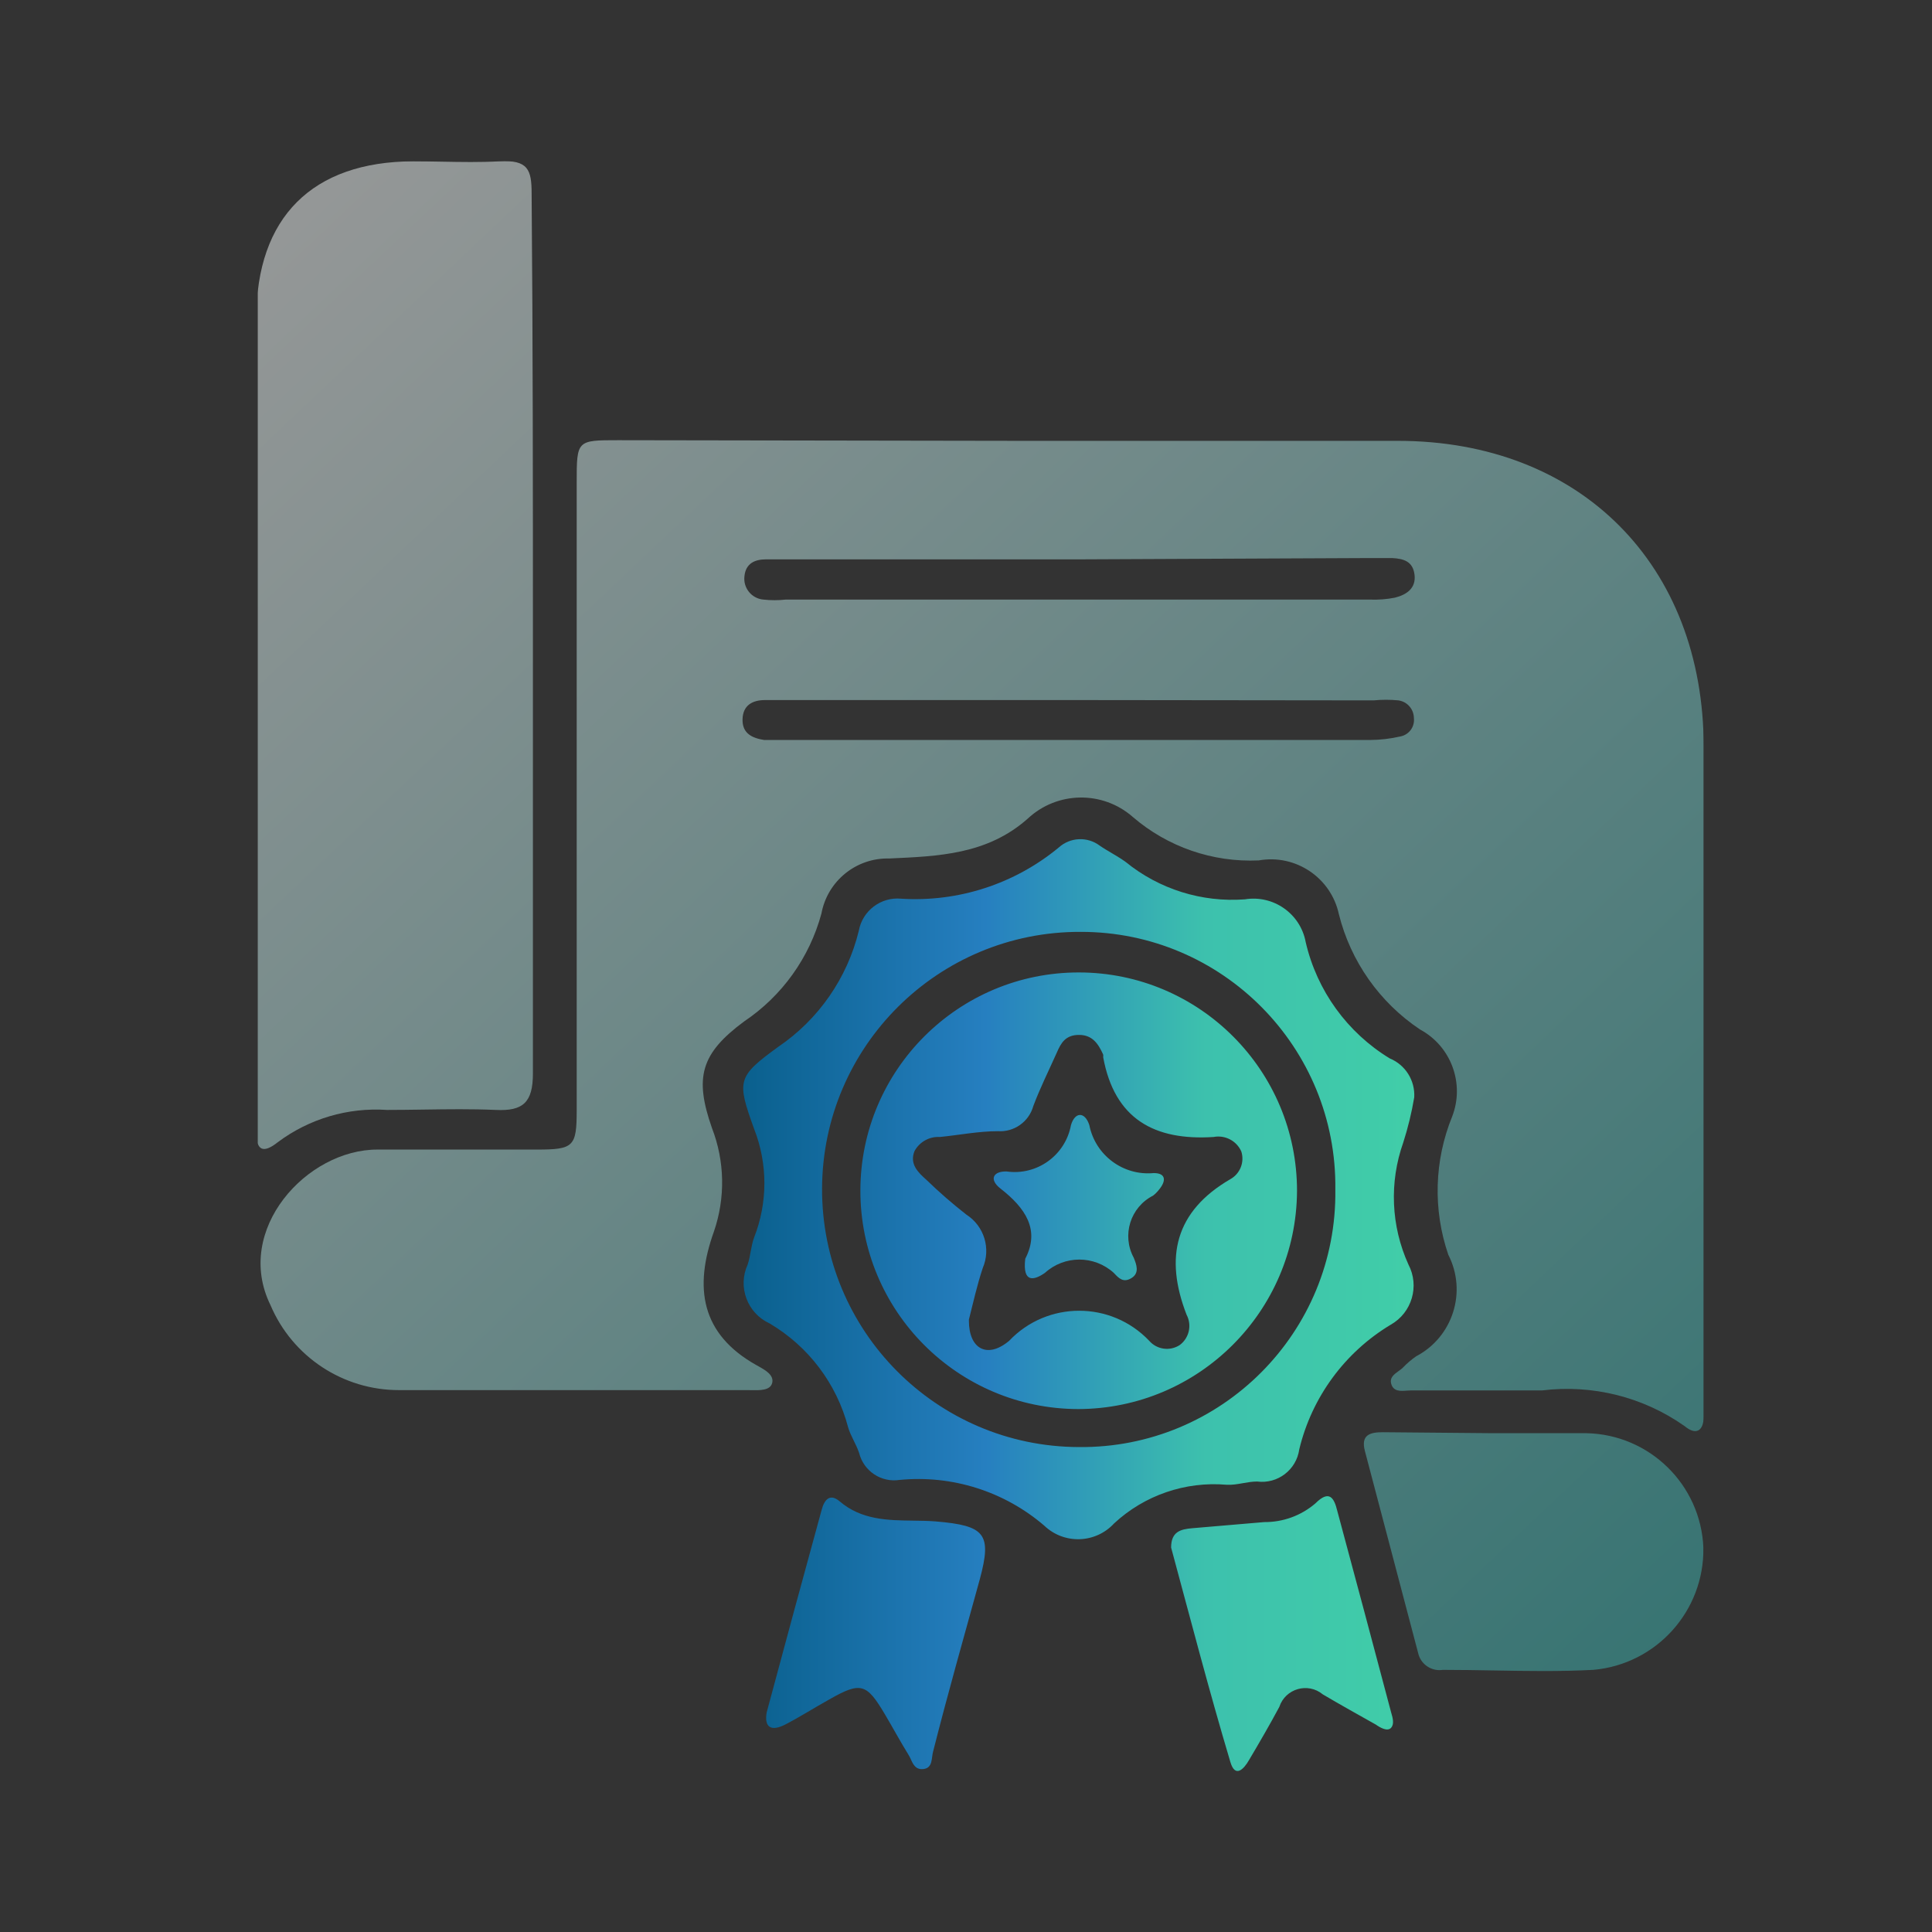
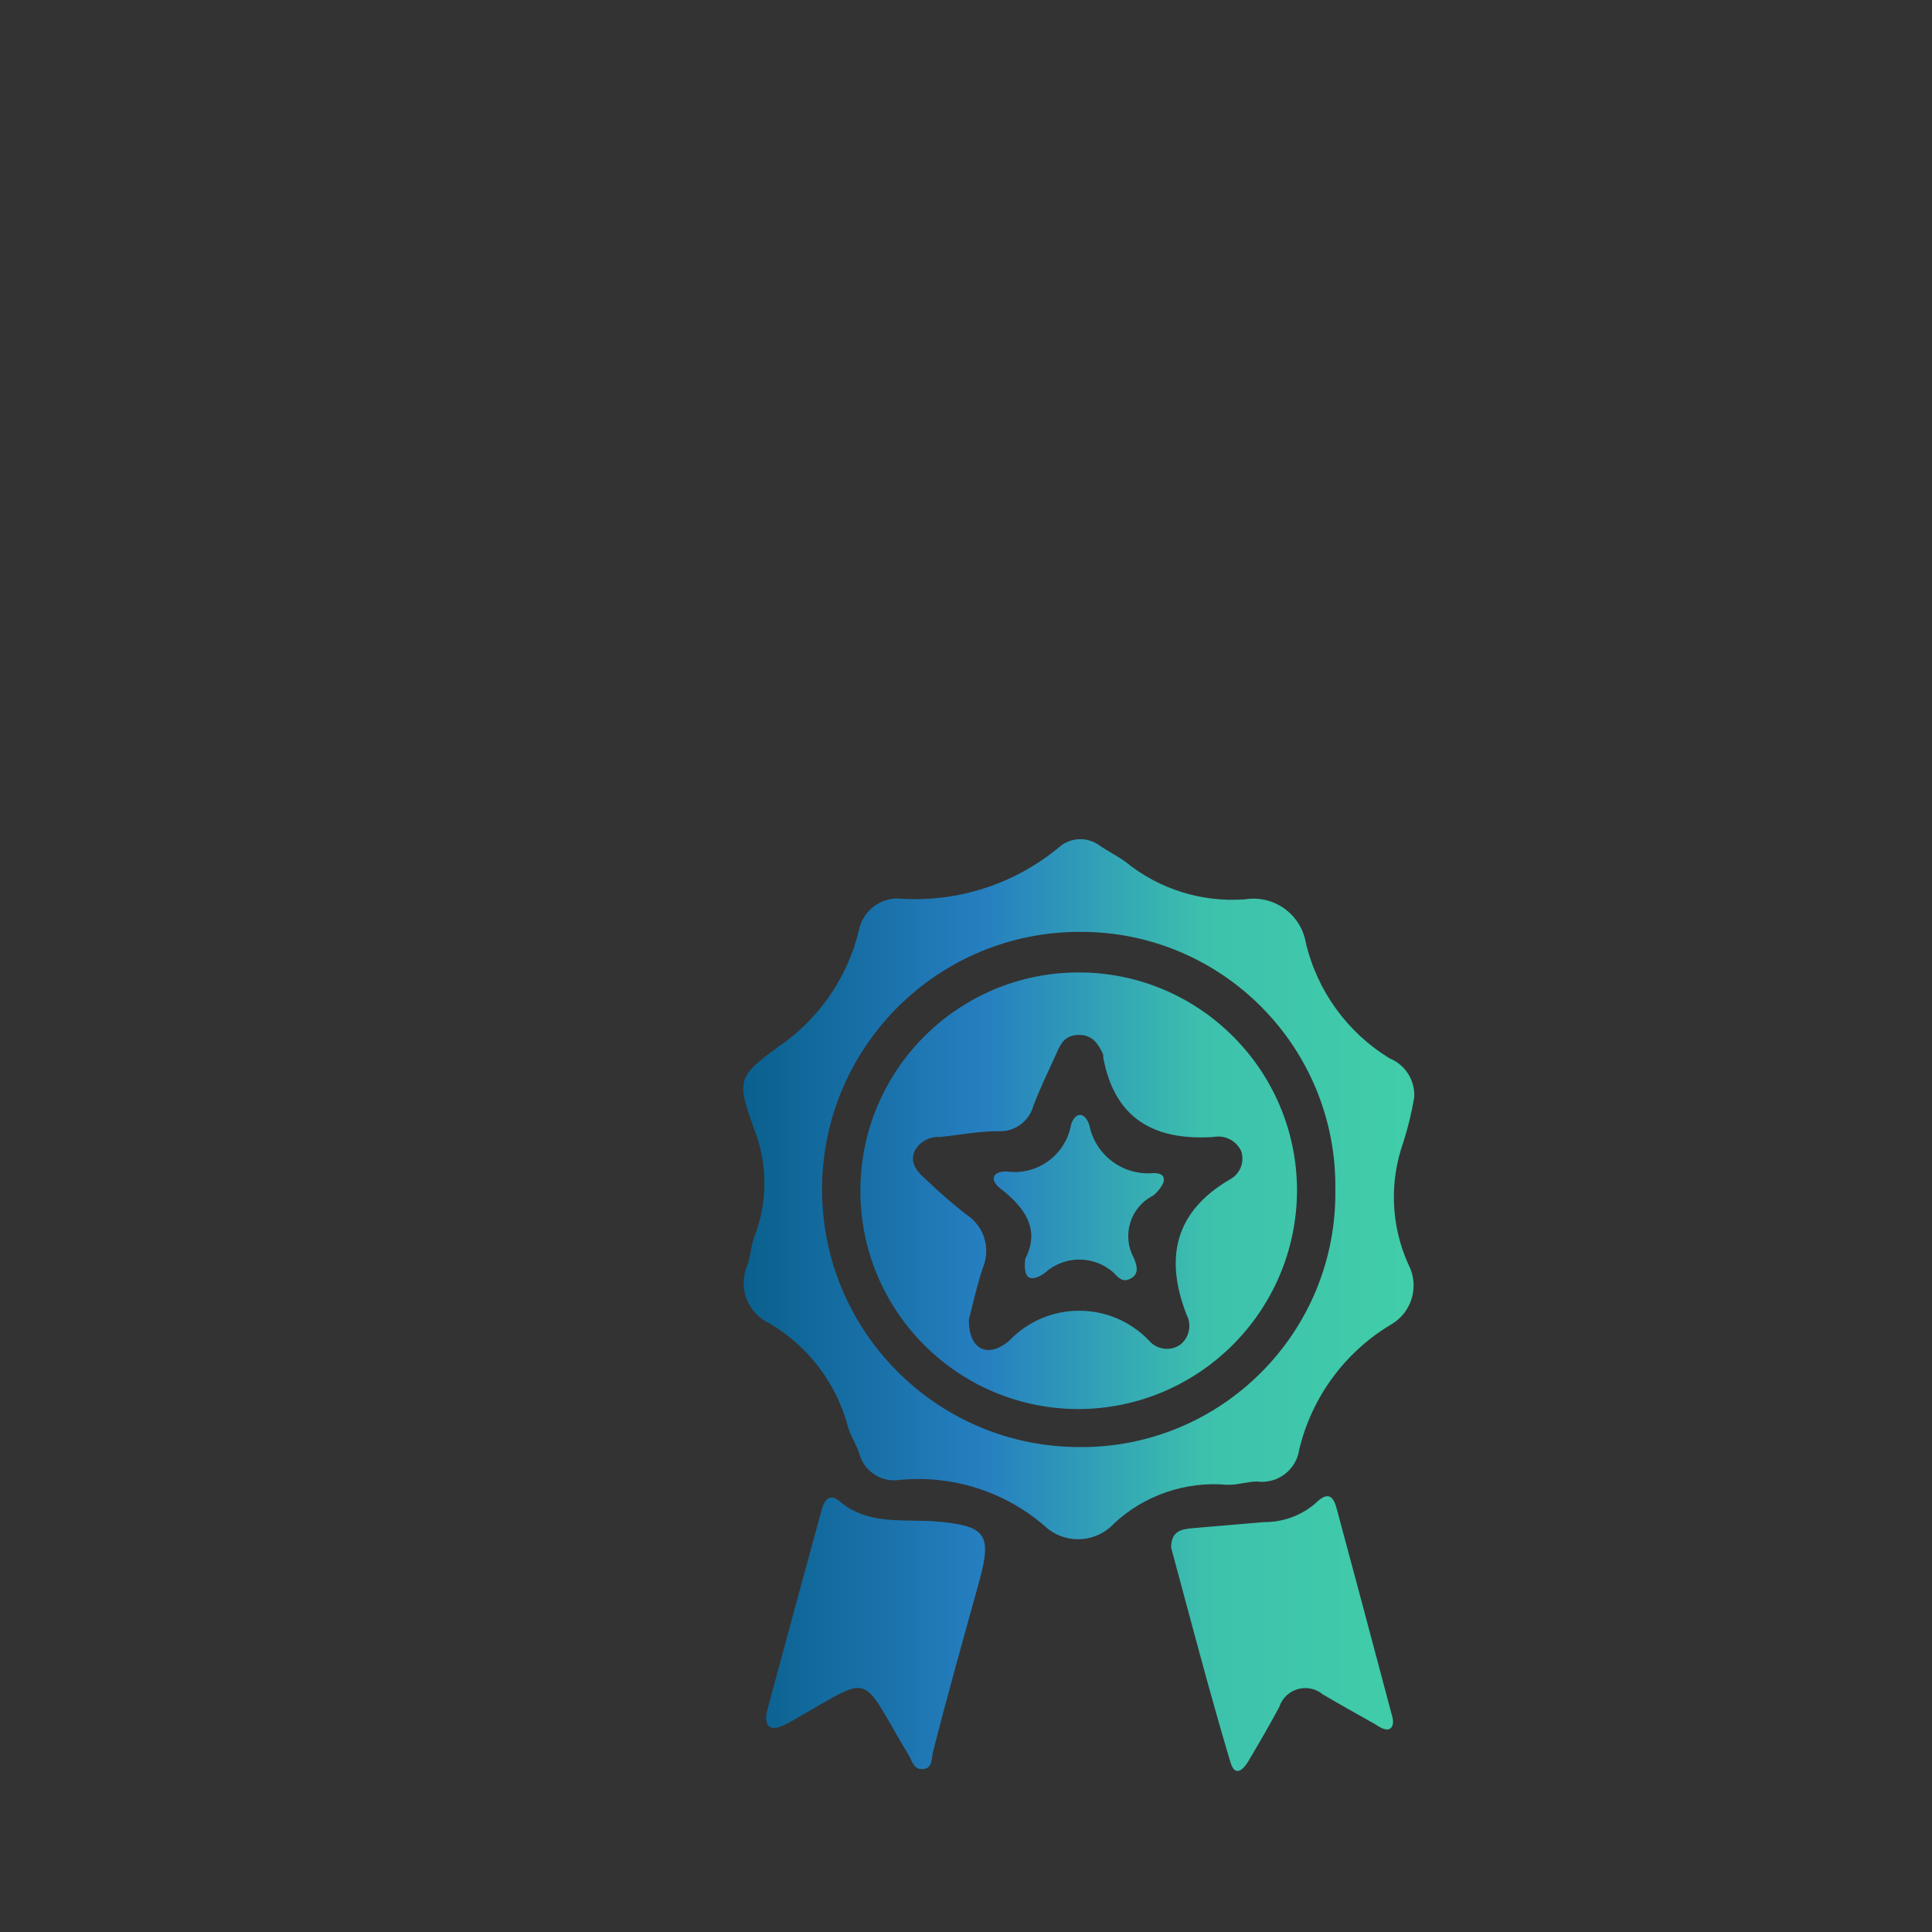
<svg xmlns="http://www.w3.org/2000/svg" fill="none" version="1.1" width="60" height="60" viewBox="0 0 60 60">
  <rect x="0" y="0" width="60" height="60" fill="#333333" stroke="none" />
  <defs>
    <clipPath id="master_svg0_822_23637">
      <rect x="8" y="5" width="44.91" height="50" rx="0" />
    </clipPath>
    <linearGradient x1="1" y1="1" x2="0.044" y2="-0.04" id="master_svg1_490_12037">
      <stop offset="0%" stop-color="#38B4B1" stop-opacity="1" />
      <stop offset="100%" stop-color="#FFFFFF" stop-opacity="1" />
    </linearGradient>
    <linearGradient x1="0" y1="0.5" x2="1" y2="0.5" id="master_svg2_400_05486">
      <stop offset="0%" stop-color="#095F8C" stop-opacity="1" />
      <stop offset="36.429%" stop-color="#267FC0" stop-opacity="1" />
      <stop offset="68.571%" stop-color="#3DC1AD" stop-opacity="1" />
      <stop offset="100%" stop-color="#41CEA8" stop-opacity="1" />
    </linearGradient>
  </defs>
  <g>
    <g clip-path="url(#master_svg0_822_23637)">
      <g>
        <g style="opacity:0.5;">
-           <path d="M16.55,33.34L16.55,19.76C16.55,15.21,16.55,10.63,16.51,6.01C16.51,5.27,16.4,4.96,15.51,5.01C14.917,5.043,14.325,5.032,13.729,5.021C13.43,5.016,13.131,5.01,12.83,5.01C9.7,5.02,7.96,6.75,7.96,9.89L7.96,35.17C7.96,35.75,8.19,35.82,8.63,35.47C9.604,34.742,10.807,34.388,12.02,34.47C12.397,34.47,12.773,34.464,13.149,34.459C13.899,34.448,14.647,34.437,15.4,34.47C16.24,34.51,16.55,34.24,16.55,33.34ZM43.41,13.691L31.63,13.691L19.2,13.671C17.91,13.671,17.91,13.671,17.91,14.991L17.91,34.471C17.91,35.611,17.82,35.701,16.67,35.701L11.73,35.701C9.53,35.691,7.25,38.191,8.4,40.531C9.08,42.136,10.657,43.176,12.4,43.171L23.22,43.171C23.255,43.171,23.293,43.172,23.332,43.173C23.593,43.178,23.919,43.186,23.98,42.951C24.044,42.705,23.767,42.55,23.558,42.433C23.538,42.422,23.518,42.411,23.5,42.401C21.76,41.431,21.55,39.981,22.17,38.251C22.531,37.204,22.51,36.063,22.11,35.031C21.56,33.461,21.76,32.721,23.11,31.721C24.288,30.93,25.14,29.741,25.51,28.371C25.697,27.359,26.592,26.634,27.62,26.661C29.14,26.591,30.66,26.541,31.92,25.421C32.833,24.57,34.242,24.548,35.18,25.371C36.263,26.303,37.662,26.786,39.09,26.721C40.234,26.517,41.335,27.255,41.58,28.391C41.946,29.856,42.845,31.132,44.1,31.971C45.065,32.491,45.493,33.648,45.1,34.671C44.541,36.043,44.498,37.57,44.98,38.971C45.566,40.118,45.12,41.522,43.98,42.121C43.836,42.221,43.702,42.335,43.58,42.461C43.538,42.506,43.484,42.545,43.429,42.584C43.288,42.686,43.145,42.789,43.21,42.991C43.283,43.218,43.501,43.202,43.692,43.187C43.737,43.184,43.78,43.181,43.82,43.181L47.89,43.181C49.453,42.988,51.033,43.383,52.32,44.291C52.68,44.591,52.91,44.431,52.91,43.981L52.91,23.211C52.91,17.541,49.08,13.691,43.41,13.691ZM25.79,17.371L33.57,17.371L42.46,17.331L43.24,17.331C43.59,17.351,43.88,17.431,43.93,17.851C43.98,18.271,43.68,18.471,43.32,18.561C43.067,18.611,42.808,18.631,42.55,18.621L24.4,18.621C24.171,18.646,23.939,18.646,23.71,18.621C23.342,18.59,23.073,18.258,23.12,17.891C23.16,17.491,23.45,17.371,23.79,17.371L25.79,17.371ZM25.57,21.741L33.57,21.741L42.66,21.751C42.916,21.726,43.174,21.726,43.43,21.751C43.704,21.79,43.908,22.024,43.91,22.301C43.941,22.572,43.758,22.82,43.49,22.871C43.182,22.942,42.867,22.979,42.55,22.981L23.73,22.981C23.36,22.921,23.05,22.781,23.06,22.341C23.07,21.901,23.37,21.741,23.76,21.741L25.57,21.741ZM49.26,44.509L46.32,44.509L42.95,44.479C42.56,44.479,42.25,44.549,42.39,45.069L44.04,51.329C44.115,51.682,44.453,51.915,44.81,51.859C45.33,51.859,45.85,51.868,46.37,51.877C47.409,51.895,48.447,51.913,49.48,51.859C51.436,51.687,52.928,50.034,52.9,48.069C52.821,46.106,51.224,44.545,49.26,44.509Z" fill-rule="evenodd" fill="url(#master_svg1_490_12037)" fill-opacity="1" style="mix-blend-mode:passthrough" />
-         </g>
+           </g>
        <g>
          <path d="M43.92,34.08C43.84,34.555,43.727,35.022,43.58,35.48C43.141,36.717,43.198,38.075,43.74,39.27C44.092,39.94,43.849,40.768,43.19,41.14C41.763,41.997,40.74,43.392,40.35,45.01C40.262,45.647,39.677,46.093,39.04,46.01C38.891,46.01,38.743,46.036,38.595,46.062C38.425,46.092,38.256,46.121,38.09,46.11C36.81,46.001,35.542,46.436,34.6,47.31C34.024,47.937,33.045,47.969,32.43,47.38C31.19,46.315,29.568,45.802,27.94,45.96C27.366,46.05,26.819,45.685,26.68,45.12C26.59,44.85,26.42,44.6,26.34,44.33C25.985,42.974,25.108,41.813,23.9,41.1C23.207,40.783,22.902,39.963,23.22,39.27C23.31,39,23.32,38.7,23.42,38.43C23.845,37.347,23.845,36.143,23.42,35.06C22.88,33.56,22.89,33.44,24.17,32.51C25.42,31.661,26.311,30.378,26.67,28.91C26.782,28.284,27.357,27.848,27.99,27.91C29.763,28.02,31.511,27.452,32.88,26.32C33.235,25.999,33.767,25.974,34.15,26.26C34.41,26.44,34.7,26.58,34.96,26.77C36,27.615,37.324,28.03,38.66,27.93C39.547,27.785,40.388,28.376,40.55,29.26C40.899,30.766,41.84,32.067,43.16,32.87C43.646,33.07,43.951,33.556,43.92,34.08ZM41.47,36.94C41.526,32.534,37.966,28.934,33.56,28.94C29.142,28.924,25.547,32.492,25.53,36.91C25.514,41.329,29.082,44.924,33.5,44.94C37.932,44.986,41.532,41.372,41.47,36.94ZM33.49,43.76C29.745,43.755,26.714,40.715,26.72,36.97C26.725,33.226,29.765,30.195,33.51,30.2C37.254,30.206,40.285,33.246,40.28,36.99C40.258,40.728,37.227,43.749,33.49,43.76ZM30.09,41.02C30.09,41.89,30.66,42.21,31.34,41.64C32.522,40.395,34.507,40.395,35.69,41.64C35.93,41.915,36.335,41.97,36.64,41.77C36.932,41.551,37.021,41.152,36.85,40.83C36.16,39.05,36.49,37.62,38.21,36.62C38.513,36.451,38.656,36.091,38.55,35.76C38.403,35.428,38.046,35.242,37.69,35.31C35.85,35.43,34.61,34.75,34.26,32.83C34.265,32.804,34.265,32.777,34.26,32.75C34.11,32.42,33.93,32.14,33.51,32.14C33.09,32.14,32.95,32.39,32.82,32.69C32.57,33.25,32.3,33.79,32.09,34.35C31.954,34.838,31.495,35.163,30.99,35.13C30.39,35.13,29.79,35.25,29.19,35.31C28.863,35.29,28.555,35.462,28.4,35.75C28.24,36.15,28.51,36.41,28.77,36.64C29.164,37.022,29.578,37.382,30.01,37.72C30.564,38.074,30.78,38.777,30.52,39.38C30.34,39.92,30.21,40.51,30.09,40.98L30.09,41.02ZM31.07,36.911C31.84,37.511,32.31,38.191,31.84,39.091C31.75,39.861,32.12,39.761,32.45,39.531C33.057,38.979,33.983,38.979,34.59,39.531C34.593,39.535,34.597,39.538,34.6,39.542C34.747,39.698,34.886,39.847,35.14,39.691C35.398,39.532,35.291,39.264,35.211,39.065L35.21,39.061C34.831,38.363,35.102,37.491,35.81,37.131C35.877,37.079,35.938,37.018,35.99,36.951C36.21,36.691,36.23,36.431,35.83,36.431C34.88,36.521,34.016,35.877,33.83,34.941C33.69,34.511,33.38,34.531,33.26,34.941C33.087,35.879,32.205,36.515,31.26,36.381C30.84,36.371,30.71,36.631,31.07,36.911ZM37.03,47.46C36.66,47.49,36.37,47.57,36.37,48.06C36.97,50.28,37.55,52.51,38.21,54.72C38.36,55.23,38.63,54.94,38.79,54.66C39.11,54.12,39.43,53.57,39.73,53.01C39.917,52.44,40.619,52.238,41.08,52.62C41.62,52.94,42.18,53.25,42.73,53.56C42.87,53.66,43.09,53.78,43.2,53.66C43.309,53.541,43.251,53.343,43.201,53.174L43.2,53.17C42.65,51.09,42.09,49,41.53,46.92C41.43,46.51,41.28,46.26,40.85,46.69C40.408,47.069,39.843,47.275,39.26,47.27L37.03,47.46ZM25.52,46.88C24.95,48.96,24.38,51.05,23.81,53.18C23.73,53.64,23.94,53.79,24.4,53.55C24.86,53.31,25.3,53.03,25.75,52.78C26.73,52.22,26.91,52.28,27.47,53.22C27.72,53.64,27.95,54.07,28.21,54.49C28.24,54.535,28.264,54.588,28.289,54.641C28.362,54.8,28.438,54.962,28.67,54.94C28.98,54.91,28.92,54.59,28.98,54.39C29.43,52.61,29.94,50.82,30.43,49.04C30.81,47.63,30.59,47.38,29.07,47.25C28.839,47.231,28.602,47.228,28.363,47.225C27.566,47.215,26.747,47.204,26.07,46.62C25.77,46.37,25.6,46.58,25.52,46.88Z" fill-rule="evenodd" fill="url(#master_svg2_400_05486)" fill-opacity="1" />
        </g>
      </g>
    </g>
  </g>
</svg>